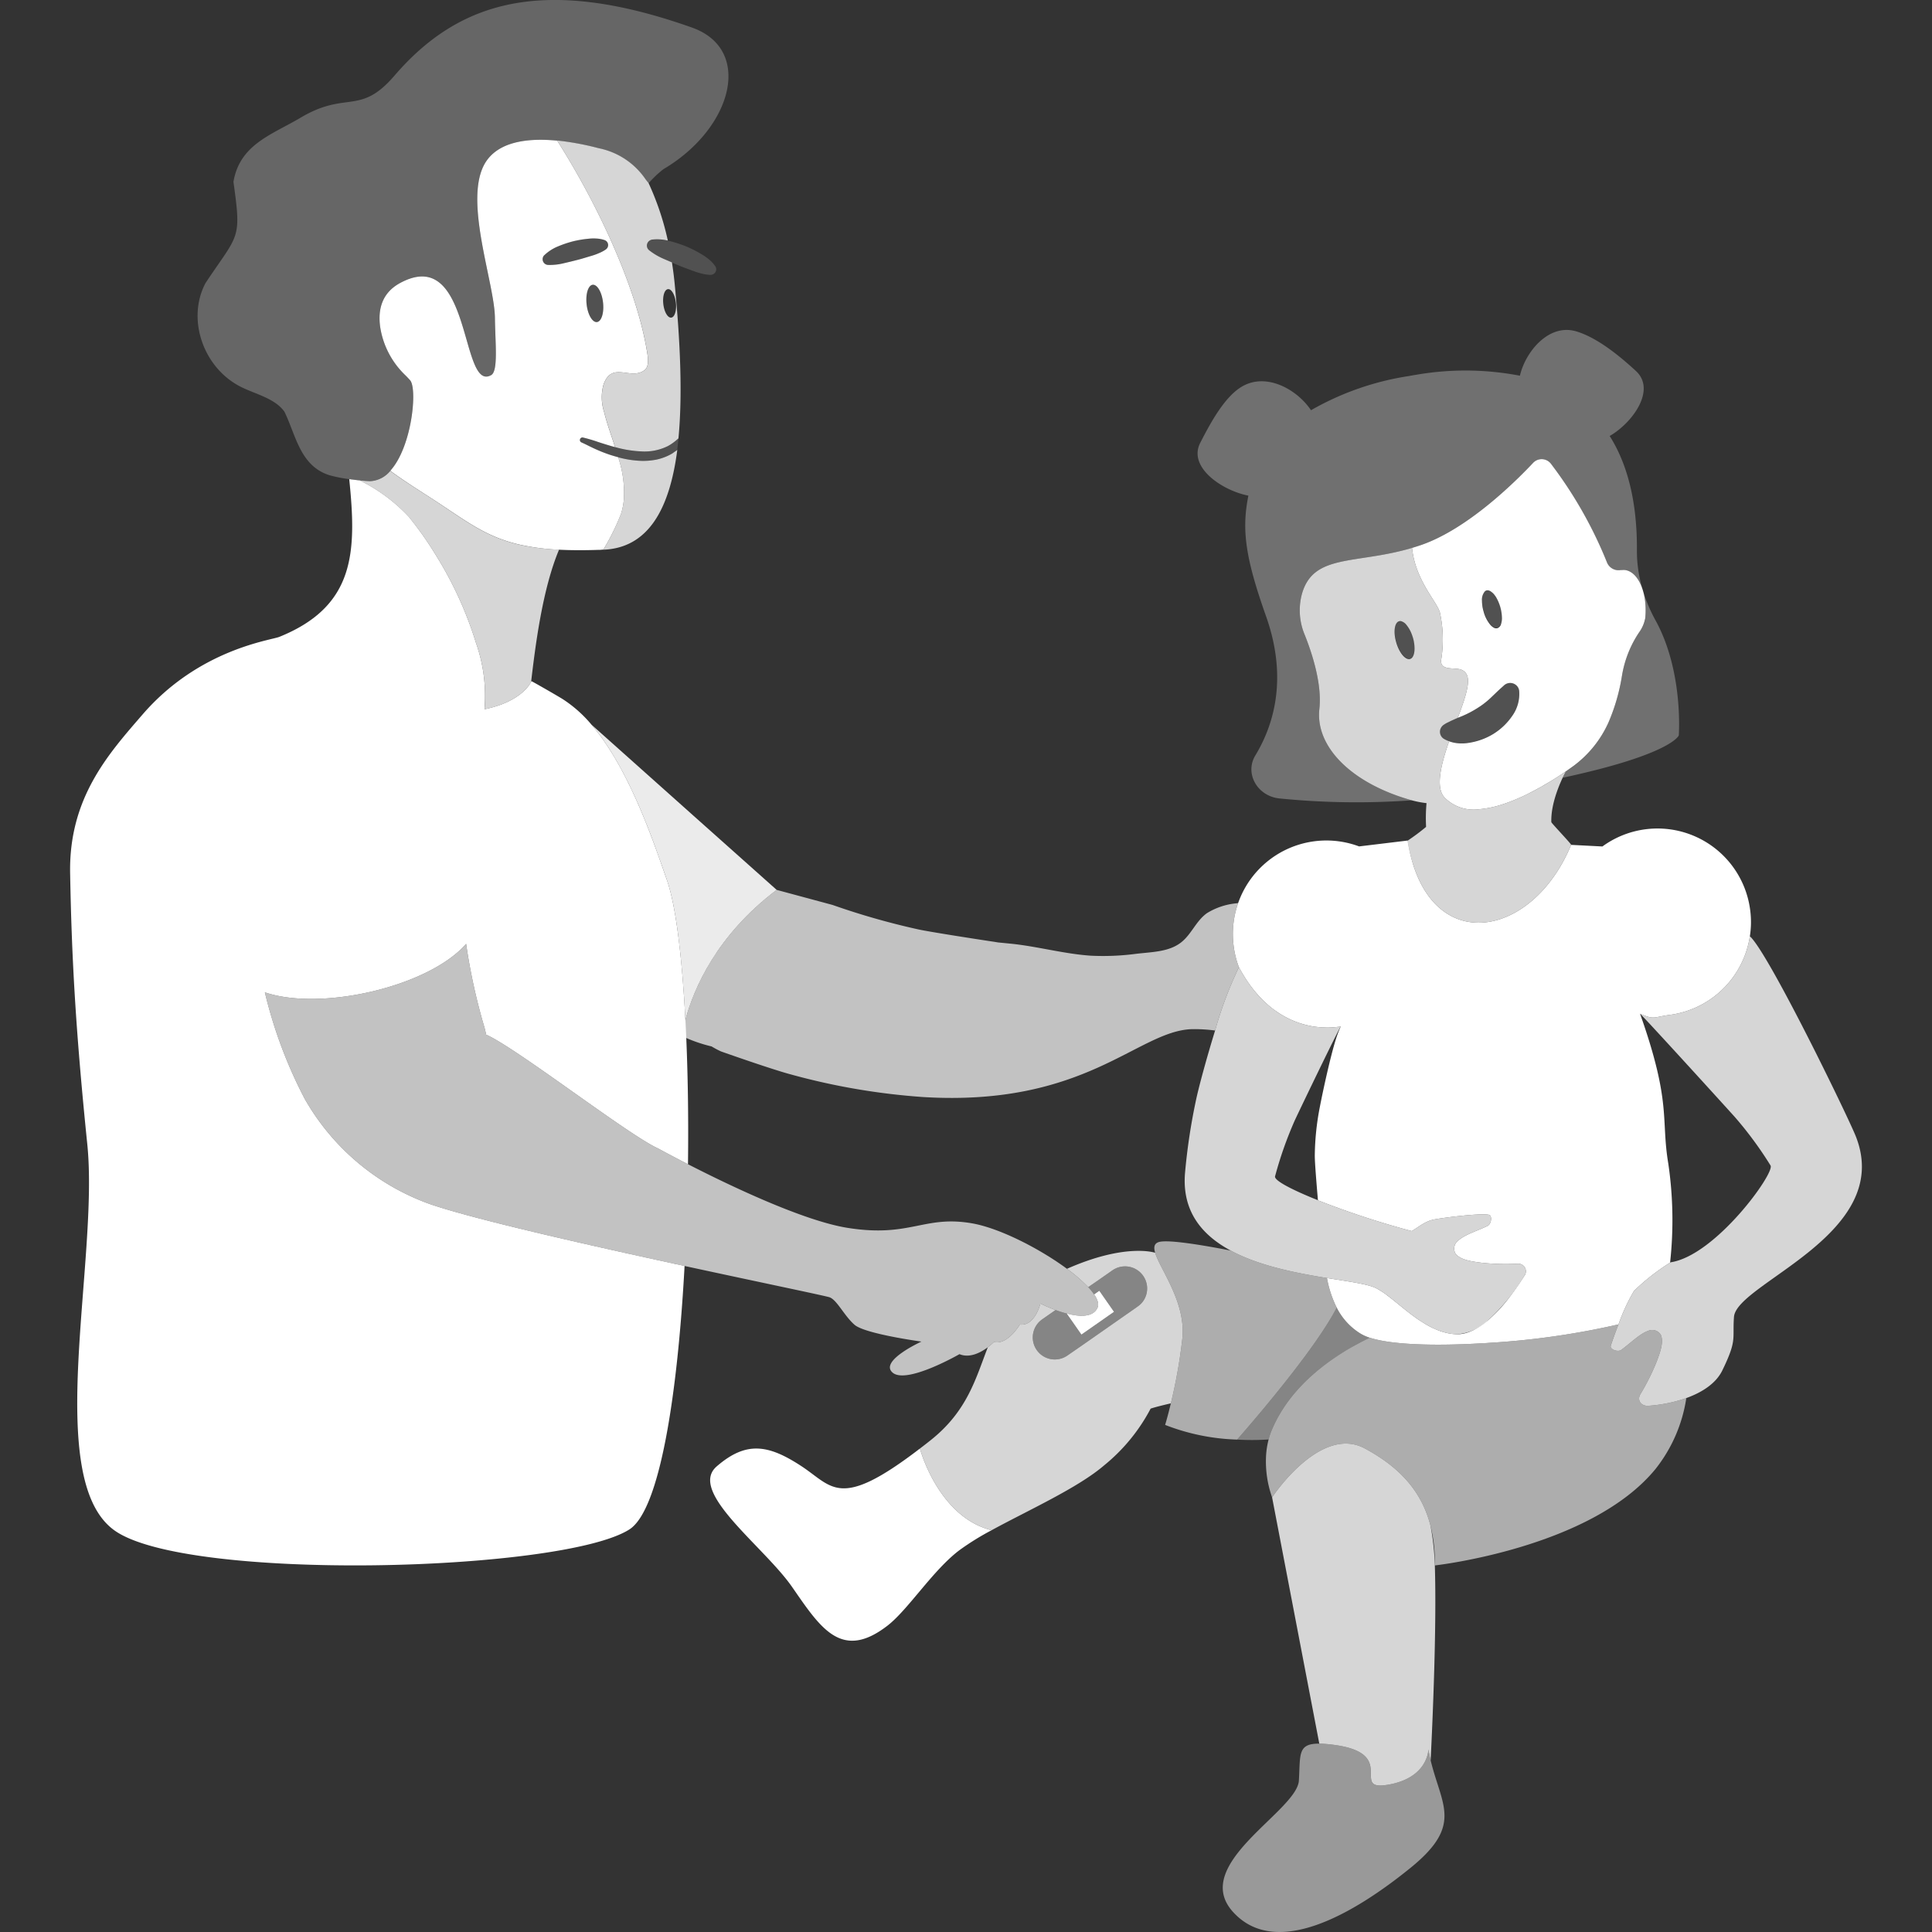
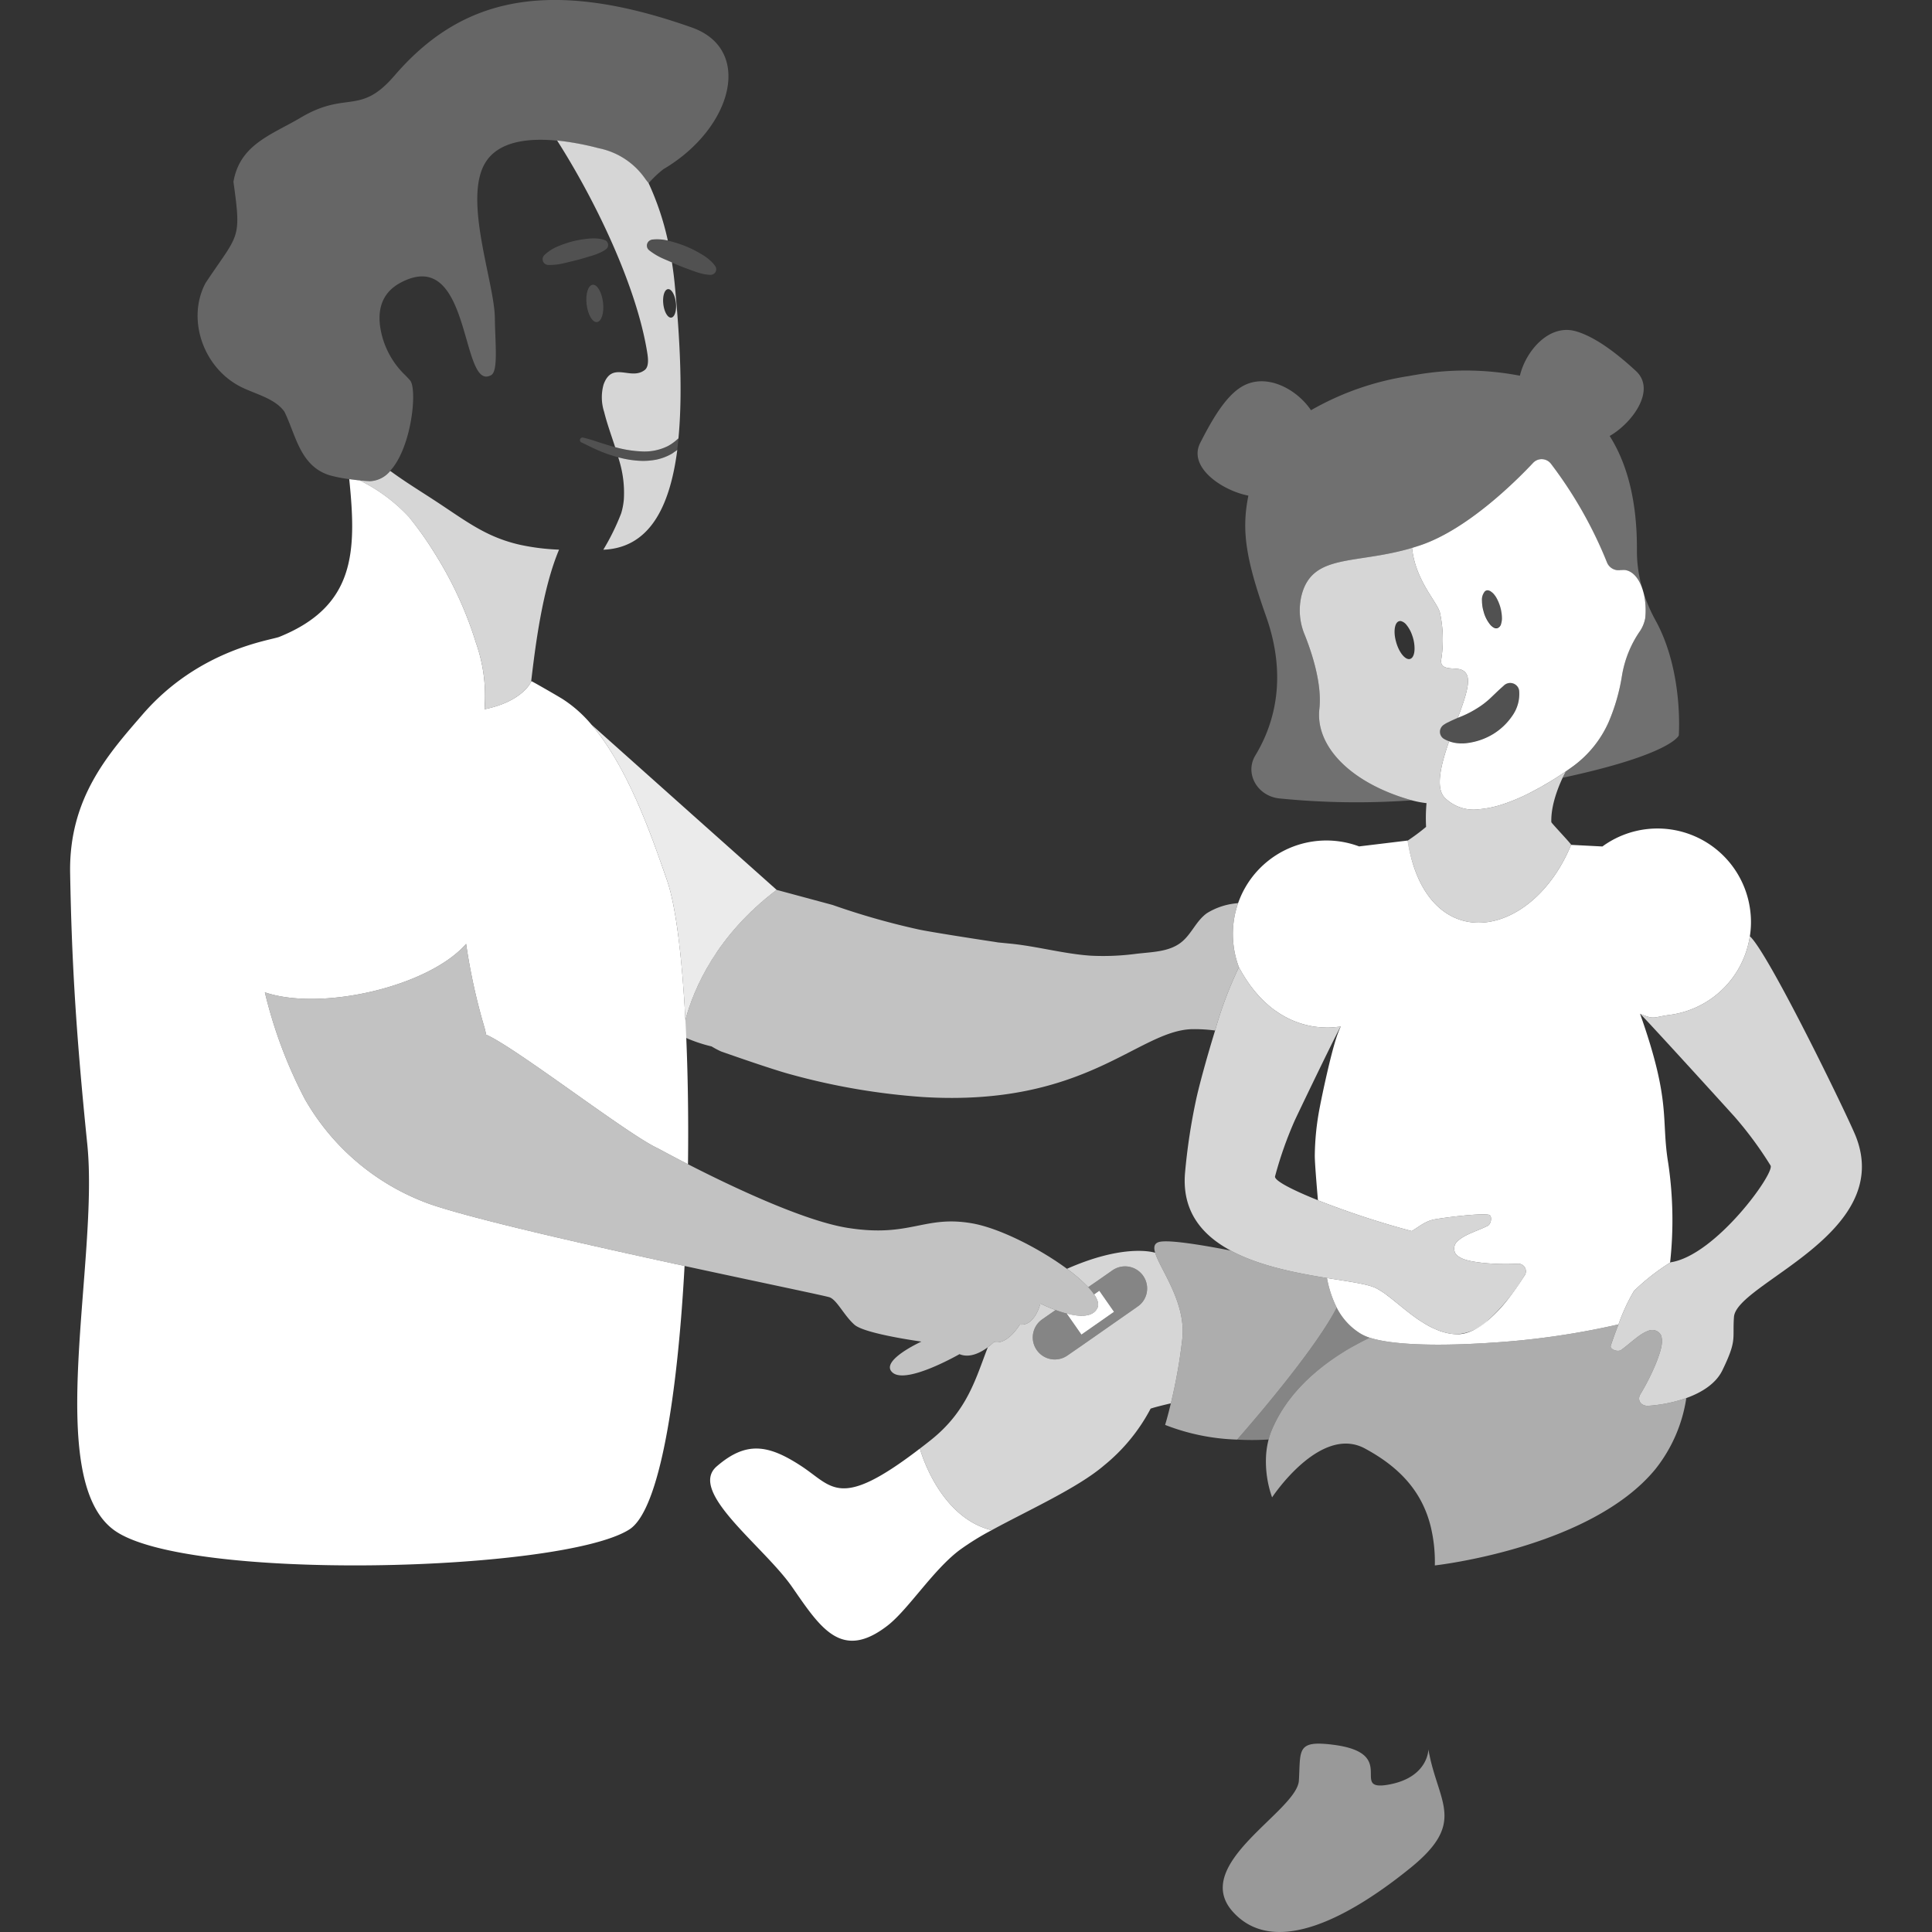
<svg xmlns="http://www.w3.org/2000/svg" viewBox="0 0 300 300">
  <rect x="0" y="0" width="300" height="300" fill="#333333" stroke="none" />
  <g fill="#fff">
    <path d="m 192.38 150.19 a 60.66 60.66 0 0 0 -3.7 9.83 23.96 23.96 0 0 0 -3.7 -.21 c -8.38 .34 -16.45 12.06 -41.61 10.54 a 104.46 104.46 0 0 1 -20.59 -3.52 c -2.98 -.79 -10.81 -3.56 -10.81 -3.56 a 14.17 14.17 0 0 1 -1.47 -.78 23.31 23.31 0 0 1 -4.62 -1.62 c .65 -3.87 3.42 -14.15 14.72 -22.69 l 8.68 2.34 a 114.39 114.39 0 0 0 13.33 3.8 c 1.8 .39 8.51 1.43 11.21 1.84 .7 .1 1.15 .18 1.15 .18 l 2.13 .21 c 4.1 .43 8.2 1.58 12.3 1.85 a 38.8 38.8 0 0 0 7 -.29 c 2.52 -.3 5.11 -.29 7.01 -1.78 1.63 -1.29 2.28 -3.28 3.98 -4.52 a 10.6 10.6 0 0 1 4.66 -1.55 l .21 -.03 a 14.47 14.47 0 0 0 -.69 6.74 14.2 14.2 0 0 0 .81 3.22 z" opacity=".7" />
    <path d="m 92.03 44.22 c -.71 .08 -1.13 1.44 -.94 3.04 s .91 2.83 1.61 2.75 1.13 -1.44 .94 -3.04 -.91 -2.83 -1.61 -2.75 z" opacity=".15" />
    <path d="m 86.81 85.35 c -2.62 6.21 -3.71 15.21 -4.34 20.54 a 4.23 4.23 0 0 1 -.35 .55 c -.73 1 -2.62 2.83 -6.88 3.69 a .18 .18 0 0 1 .01 -.09 24.92 24.92 0 0 0 -1.35 -10.25 58.16 58.16 0 0 0 -6.2 -13.56 54.09 54.09 0 0 0 -4.19 -5.94 26.27 26.27 0 0 0 -7.66 -5.69 l .9 .08 .67 .04 a 4.31 4.31 0 0 0 3.16 -1.58 l .11 .05 c 2.28 1.67 4.63 3.1 6.98 4.64 4.87 3.2 7.85 5.58 13.1 6.77 a 34.8 34.8 0 0 0 6.04 .75 z" opacity=".8" />
    <path d="m 104.35 70.44 a 8.24 8.24 0 0 1 -2.38 .92 10.69 10.69 0 0 1 -2.5 .2 15.72 15.72 0 0 1 -3.47 -.55 c .07 .23 .15 .47 .21 .7 a 17.18 17.18 0 0 1 .66 5.84 10.5 10.5 0 0 1 -.41 2.15 35.9 35.9 0 0 1 -2.76 5.63 l -.01 .03 c 6.95 -.28 10.29 -6.27 11.48 -15.5 -.07 .06 -.15 .11 -.23 .17 -.2 .13 -.39 .28 -.59 .41 z" opacity=".8" />
    <path d="m 103.7 69.27 a 7.54 7.54 0 0 0 1.43 -1.01 c .07 -.06 .15 -.12 .22 -.19 .65 -6.8 .28 -15.13 -.6 -24.14 -.11 -1.09 -.25 -2.15 -.41 -3.18 l -.21 -.09 c -.36 -.16 -.73 -.31 -1.09 -.47 a 10.03 10.03 0 0 1 -2.23 -1.32 l -.01 -.01 a .92 .92 0 0 1 -.12 -1.33 .99 .99 0 0 1 .63 -.33 7.1 7.1 0 0 1 2.18 .11 c .07 .01 .14 .03 .21 .04 a 43.06 43.06 0 0 0 -2.99 -8.92 c -.16 -.2 -.32 -.4 -.48 -.61 a 11.55 11.55 0 0 0 -7.25 -4.8 42.53 42.53 0 0 0 -6.47 -1.2 c 5.99 9.39 12.32 22.6 13.98 32.86 .12 .76 .35 2.2 -.37 2.77 -2.18 1.7 -5.06 -1.47 -6.4 2.27 a 7.38 7.38 0 0 0 .09 4.24 c .46 1.85 1.12 3.65 1.71 5.47 a 17.91 17.91 0 0 0 3.99 .66 8.16 8.16 0 0 0 4.19 -.82 z m .02 -24.37 c .4 -.05 .8 .45 1.04 1.21 a 4.74 4.74 0 0 1 .19 .89 4.46 4.46 0 0 1 -.01 1.17 c -.1 .65 -.36 1.11 -.71 1.15 -.54 .06 -1.09 -.88 -1.23 -2.1 s .18 -2.26 .72 -2.32 z" opacity=".8" />
    <path d="m 105.13 68.27 a 7.51 7.51 0 0 1 -1.43 1.01 8.16 8.16 0 0 1 -4.19 .82 17.91 17.91 0 0 1 -3.99 -.66 c -.15 -.04 -.29 -.07 -.44 -.12 -.73 -.21 -1.47 -.45 -2.2 -.68 a 23.3 23.3 0 0 0 -2.3 -.68 .4 .4 0 0 0 -.25 .76 l .04 .02 c .64 .29 1.37 .68 2.09 1 a 23.25 23.25 0 0 0 2.23 .88 c .43 .14 .87 .27 1.32 .39 a 15.72 15.72 0 0 0 3.46 .55 10.65 10.65 0 0 0 2.5 -.2 8.21 8.21 0 0 0 2.38 -.92 7.03 7.03 0 0 0 .58 -.42 c .08 -.06 .16 -.1 .23 -.16 l .2 -1.77 c -.08 .06 -.15 .11 -.23 .18 z" opacity=".15" />
    <path d="m 103.03 26.26 a 15.83 15.83 0 0 0 -2.31 2.19 .01 .01 0 0 0 -.01 -.01 c -.16 -.2 -.31 -.4 -.48 -.6 a 11.58 11.58 0 0 0 -7.25 -4.8 41.16 41.16 0 0 0 -6.47 -1.2 c -4.89 -.48 -9.17 .26 -11.11 3.36 -3.56 5.67 1.38 18.65 1.44 24.16 .05 3.96 .54 8.24 -.56 8.88 -4.84 2.8 -2.95 -20.25 -14.07 -14.35 -3.02 1.61 -3.55 4.3 -3.17 6.91 a 13.08 13.08 0 0 0 3.86 7.44 c .26 .26 .53 .54 .77 .82 1.15 1.3 .31 10.33 -3.07 14.04 a .03 .03 0 0 1 -.03 .03 4.31 4.31 0 0 1 -3.16 1.58 l -.67 -.04 -.9 -.08 c -.09 -.01 -.18 -.01 -.26 -.03 -.46 -.05 -.92 -.1 -1.35 -.16 -.15 -.01 -.3 -.04 -.44 -.06 a 22.09 22.09 0 0 1 -2.57 -.53 c -4.66 -1.42 -5.28 -6.32 -7.07 -9.91 -1.49 -2.04 -4.36 -2.65 -6.71 -3.81 -5.88 -2.94 -8.49 -10.52 -5.53 -16.13 5.15 -7.76 5.62 -6.58 4.34 -15.72 .98 -5.77 5.83 -7.27 10.3 -9.89 7.26 -4.38 9.28 -.3 14.7 -6.6 9.84 -11.43 22.97 -15.71 46.2 -7.47 9.56 3.39 6.3 15.66 -4.42 21.98 z" opacity=".25" />
    <path d="m 93 39.31 a 5.54 5.54 0 0 0 1.08 -.59 l .01 -.01 a .82 .82 0 0 0 -.21 -1.44 4.77 4.77 0 0 0 -1.26 -.24 6.91 6.91 0 0 0 -1.24 .03 16.45 16.45 0 0 0 -2.43 .41 17.55 17.55 0 0 0 -2.33 .79 6.75 6.75 0 0 0 -2.1 1.36 .89 .89 0 0 0 .59 1.52 h .01 a 9.06 9.06 0 0 0 2.36 -.25 c .75 -.18 1.49 -.35 2.22 -.54 s 1.46 -.42 2.2 -.64 a 8.57 8.57 0 0 0 1.1 -.4 z" opacity=".15" />
    <path d="m 111.06 41.33 a 5.1 5.1 0 0 0 -.94 -1.02 7.59 7.59 0 0 0 -1.1 -.78 18.31 18.31 0 0 0 -2.39 -1.23 19.72 19.72 0 0 0 -2.56 -.85 c -.12 -.03 -.24 -.05 -.36 -.08 -.07 -.01 -.14 -.03 -.21 -.04 a 7.1 7.1 0 0 0 -2.18 -.11 .99 .99 0 0 0 -.63 .33 .92 .92 0 0 0 .12 1.33 l .01 .01 a 10.03 10.03 0 0 0 2.23 1.32 c .36 .16 .73 .31 1.09 .47 l .21 .09 c .33 .14 .67 .3 1 .43 .77 .32 1.56 .6 2.35 .89 a 9.51 9.51 0 0 0 1.22 .38 6.28 6.28 0 0 0 1.34 .21 h .02 a .92 .92 0 0 0 .53 -.14 .85 .85 0 0 0 .25 -1.21 z" opacity=".15" />
-     <path d="m 62.91 58.24 q .4 .39 .77 .81 c 1.15 1.3 .31 10.33 -3.08 14.05 l .09 .07 c 2.28 1.67 4.62 3.11 6.98 4.65 4.87 3.19 7.85 5.58 13.11 6.77 a 35.42 35.42 0 0 0 6.03 .77 c 1.83 .09 3.88 .1 6.24 .02 h .13 c .18 -.01 .34 -.03 .51 -.04 a 35.94 35.94 0 0 0 2.77 -5.63 10.51 10.51 0 0 0 .41 -2.15 17.18 17.18 0 0 0 -.66 -5.86 c -.06 -.24 -.14 -.47 -.21 -.7 -.45 -.12 -.89 -.25 -1.32 -.39 a 23.25 23.25 0 0 1 -2.23 -.88 c -.72 -.32 -1.44 -.71 -2.09 -1 l -.04 -.02 a .4 .4 0 0 1 .25 -.76 23.04 23.04 0 0 1 2.3 .68 c .74 .24 1.47 .47 2.2 .68 .15 .04 .29 .08 .44 .12 -.59 -1.82 -1.25 -3.61 -1.71 -5.47 a 7.38 7.38 0 0 1 -.09 -4.24 c 1.34 -3.74 4.22 -.58 6.4 -2.27 .72 -.56 .5 -2.01 .37 -2.77 -1.65 -10.26 -7.98 -23.47 -13.96 -32.84 -4.89 -.48 -9.17 .27 -11.12 3.36 -3.56 5.67 1.39 18.65 1.45 24.16 .05 3.96 .53 8.24 -.57 8.88 -4.85 2.8 -2.95 -20.24 -14.07 -14.34 -3.02 1.6 -3.54 4.3 -3.17 6.91 a 13.11 13.11 0 0 0 3.87 7.43 z m 29.79 -8.23 c -.71 .08 -1.43 -1.15 -1.61 -2.75 s .24 -2.96 .94 -3.04 1.43 1.15 1.61 2.75 -.24 2.96 -.95 3.04 z m -8.18 -10.38 a 6.75 6.75 0 0 1 2.1 -1.36 17.55 17.55 0 0 1 2.33 -.79 16.45 16.45 0 0 1 2.43 -.41 6.91 6.91 0 0 1 1.24 -.03 4.77 4.77 0 0 1 1.26 .24 .82 .82 0 0 1 .21 1.44 l -.01 .01 a 5.54 5.54 0 0 1 -1.08 .58 8.57 8.57 0 0 1 -1.1 .4 c -.74 .22 -1.46 .45 -2.2 .64 s -1.48 .37 -2.22 .54 a 9.06 9.06 0 0 1 -2.36 .25 h -.01 a .89 .89 0 0 1 -.59 -1.52 z" />
    <path d="m 183.59 207.88 a 80.53 80.53 0 0 1 -1.78 10.03 c -1.37 .32 -2.48 .6 -3.14 .82 a 28.26 28.26 0 0 1 -7.22 8.81 c -4.06 3.49 -11.71 6.93 -17.47 10.07 -6.98 -1.71 -10.12 -9.55 -10.92 -11.97 -.15 -.44 -.23 -.7 -.23 -.7 .56 -.42 1.12 -.86 1.71 -1.33 5.72 -4.55 7 -9.68 8.85 -14.41 a 9.16 9.16 0 0 0 .94 -.81 c 2.16 .5 4.03 -2.72 4.03 -2.72 2.35 .3 3.19 -3.26 3.19 -3.26 a 22.47 22.47 0 0 0 2.36 1.01 l -2.08 1.45 a 3.42 3.42 0 0 0 3.92 5.61 l 2.27 -1.57 8.39 -5.86 .26 -.19 a 3.23 3.23 0 0 0 .98 -1.04 3.43 3.43 0 0 0 -4.9 -4.57 l -2.42 1.69 -.8 .55 -.55 .38 a 24.23 24.23 0 0 0 -3.3 -2.85 c 8.8 -3.89 13.34 -2.61 13.69 -2.49 .78 2.6 4.83 7.74 4.22 13.35 z" opacity=".8" />
    <path d="m 153.98 237.61 a 41.22 41.22 0 0 0 -5.04 3.13 c -4.12 3.14 -7.89 9.15 -11.08 11.65 -7.2 5.6 -10.46 .38 -14.86 -5.96 s -16.25 -14.8 -11.71 -18.73 7.96 -3.43 13.1 -.07 c 4.93 3.21 5.88 6.94 18.44 -2.69 0 0 .08 .26 .23 .7 .8 2.42 3.94 10.26 10.92 11.97 z" />
-     <path d="m 222.15 273.35 c -.12 -.54 -.25 -1.11 -.35 -1.71 0 0 0 4.39 -6.21 5.48 s 1.82 -4.93 -8.69 -6.21 a 19.32 19.32 0 0 0 -2.04 -.16 l -7.33 -38.24 s 7.45 -11.34 14.41 -7.59 c 5.23 2.82 8.81 6.52 10.2 12.04 a 39.15 39.15 0 0 1 .66 6.12 c .3 9.41 -.34 23.99 -.65 30.27 z" opacity=".8" />
    <path d="m 261.85 217.09 a 23.29 23.29 0 0 1 -4.78 11.01 c -10.05 12.3 -34.27 14.98 -34.27 14.98 a 23.3 23.3 0 0 0 -.66 -6.12 c -1.39 -5.52 -4.97 -9.22 -10.2 -12.04 -6.96 -3.75 -14.41 7.59 -14.41 7.59 a 16.72 16.72 0 0 1 -.94 -6.41 13.14 13.14 0 0 1 .4 -2.58 10.53 10.53 0 0 1 .54 -1.58 c 3.02 -7.07 9.67 -11.58 15.16 -14.22 h .01 c 3.66 1.18 10.89 1.3 18.46 .8 a 122.29 122.29 0 0 0 20.16 -2.87 c -.57 1.45 -1.04 2.77 -1.2 3.32 s 1.09 1.03 1.62 .64 c 1.38 -.98 2.86 -2.51 4.2 -2.96 a 1.54 1.54 0 0 1 1.97 .66 c .44 1.1 -.09 2.61 -.69 4.19 a 35.42 35.42 0 0 1 -2.51 5.01 c -.54 .91 .12 1.86 1.25 1.78 a 22.52 22.52 0 0 0 5.89 -1.2 z" opacity=".6" />
    <path d="m 207.57 203.06 h -.01 c -3.15 6.1 -11.77 16.27 -15.46 20.48 a 33.48 33.48 0 0 1 -11.18 -2.28 s .39 -1.26 .89 -3.35 a 80.53 80.53 0 0 0 1.78 -10.03 c .61 -5.61 -3.44 -10.75 -4.22 -13.35 -.24 -.81 -.17 -1.38 .47 -1.63 1.17 -.47 6.1 .28 11.27 1.29 4.48 2.41 10.28 3.5 14.94 4.26 a 17.11 17.11 0 0 0 1.52 4.61 z" opacity=".6" />
    <path d="m 219.06 290.01 c -8.78 7.13 -20.93 14.26 -27.61 6.86 s 9.97 -15.63 10.24 -20.39 c .24 -4.07 -.22 -5.75 3.17 -5.73 a 19.32 19.32 0 0 1 2.04 .16 c 10.51 1.28 2.47 7.31 8.69 6.21 s 6.21 -5.48 6.21 -5.48 c .1 .6 .23 1.17 .35 1.71 1.7 7.05 5.05 10.04 -3.09 16.66 z" opacity=".5" />
    <path d="m 257.07 96.33 a 24.24 24.24 0 0 1 -1.88 -4.37 11.48 11.48 0 0 1 .3 3.99 5.48 5.48 0 0 1 -.97 2.23 17.21 17.21 0 0 0 -2.66 6.73 29.81 29.81 0 0 1 -2.07 7.2 17.18 17.18 0 0 1 -6.64 7.66 c -.05 .09 -.25 .45 -.5 1 16.97 -3.64 18.03 -6.57 18.03 -6.57 s .76 -9.93 -3.61 -17.87 z" opacity=".3" />
    <path d="m 204.87 110.09 c .44 -3.97 -1.2 -8.84 -2.28 -11.53 a 9.82 9.82 0 0 1 -.45 -6.25 c 1.83 -6.75 9.04 -4.4 18.53 -7.68 7.14 -2.47 14.44 -9.63 17.41 -12.78 a 1.82 1.82 0 0 1 2.72 .12 65.68 65.68 0 0 1 8.74 15.42 1.94 1.94 0 0 0 2.17 1.13 l .04 -.01 v .03 a 2.1 2.1 0 0 1 .62 -.01 c 1.17 .17 2.12 1.3 2.67 2.93 a 21.3 21.3 0 0 1 -.81 -4.44 c -.04 -.54 -.05 -1.08 -.05 -1.62 .04 -7.26 -1.38 -13.2 -4.23 -17.7 3.5 -2 7.28 -7.14 4.07 -10.1 -2.32 -2.13 -5.9 -5.16 -9.28 -6.15 -4.25 -1.25 -7.87 3.17 -8.73 6.89 a 44.76 44.76 0 0 0 -16.36 -.1 v -.01 c -.13 .02 -.24 .05 -.37 .07 s -.24 .04 -.37 .06 v .01 a 43.81 43.81 0 0 0 -15.34 5.33 c -2.16 -3.23 -6.92 -5.9 -10.71 -3.68 -2.62 1.53 -4.76 5.36 -6.49 8.75 -1.95 3.81 3.47 7.43 7.48 8.19 -1.08 5.34 -.46 9.69 2.75 18.76 3.2 9.05 1.52 16.32 -1.67 21.58 -1.7 2.81 .32 6.33 3.73 6.68 a 119.83 119.83 0 0 0 20.58 .29 c -9.45 -2.62 -15.01 -8.36 -14.37 -14.18 z" opacity=".3" />
    <path d="m 252.37 88.52 a 2.15 2.15 0 0 0 -.62 .01 v -.03 l -.04 .01 a 1.94 1.94 0 0 1 -2.16 -1.13 65.8 65.8 0 0 0 -8.75 -15.41 1.82 1.82 0 0 0 -2.72 -.12 c -2.96 3.15 -10.26 10.31 -17.41 12.78 -.47 .16 -.95 .31 -1.41 .45 .53 5.08 3.88 8.33 4.33 10.04 a 19.65 19.65 0 0 1 .18 7.43 c -.11 1.69 2.26 1.02 3.21 1.47 1.45 .67 1.24 2.49 -.37 6.79 -.08 .22 -.17 .44 -.25 .66 .24 -.1 .47 -.19 .69 -.28 a 16.06 16.06 0 0 0 2.33 -1.22 12.68 12.68 0 0 0 2.02 -1.54 c .62 -.58 1.21 -1.18 2.03 -1.9 l .14 -.13 a 1.42 1.42 0 0 1 1.99 .12 1.34 1.34 0 0 1 .34 .79 5.87 5.87 0 0 1 -1.1 3.88 9.77 9.77 0 0 1 -2.94 2.79 10.21 10.21 0 0 1 -3.75 1.36 6.63 6.63 0 0 1 -1.99 .04 5.58 5.58 0 0 1 -.98 -.23 .61 .61 0 0 1 -.12 -.05 c -1.3 3.71 -2.13 7.19 -.72 8.73 a 6.33 6.33 0 0 0 5.37 1.83 c .13 -.01 .25 -.03 .38 -.04 a 15.79 15.79 0 0 0 3.43 -.78 c .19 -.06 .39 -.13 .58 -.2 .75 -.27 1.5 -.58 2.23 -.91 q .59 -.27 1.17 -.57 c .36 -.18 .72 -.37 1.07 -.56 s .7 -.37 1.03 -.57 .66 -.38 .97 -.57 c .75 -.44 1.42 -.88 2.01 -1.27 .77 -.52 1.38 -.95 1.79 -1.25 a 17.11 17.11 0 0 0 5.46 -6.82 30.31 30.31 0 0 0 2.07 -7.2 17.04 17.04 0 0 1 2.66 -6.73 5.46 5.46 0 0 0 .96 -2.24 c .36 -3.79 -1.03 -7.12 -3.11 -7.43 z m -19.15 7.45 a 2.75 2.75 0 0 1 -.12 .86 .94 .94 0 0 1 -.57 .71 .76 .76 0 0 1 -.58 -.08 2.07 2.07 0 0 1 -.59 -.51 5.36 5.36 0 0 1 -.98 -1.96 q -.09 -.3 -.15 -.6 c -.04 -.19 -.06 -.39 -.08 -.57 a 4.99 4.99 0 0 1 -.03 -.53 2.03 2.03 0 0 1 .45 -1.47 .7 .7 0 0 1 .25 -.14 .66 .66 0 0 1 .28 -.01 .97 .97 0 0 1 .46 .22 2.09 2.09 0 0 1 .42 .38 c .1 .12 .19 .25 .29 .39 a 6.64 6.64 0 0 1 .95 3.28 z" />
-     <ellipse cx="218.1" cy="99.39" opacity=".15" rx="1.35" ry="3.05" transform="matrix(.96 -.28 .28 .96 -19.09 64.97)" />
    <ellipse cx="231.67" cy="94.61" opacity=".15" rx="1.35" ry="3.05" transform="matrix(.96 -.28 .28 .96 -17.22 68.57)" />
    <path d="m 224.41 112.4 a 7.34 7.34 0 0 1 .71 -.38 c .23 -.12 .45 -.21 .67 -.31 .43 -.2 .85 -.36 1.27 -.53 a 15.23 15.23 0 0 0 2.32 -1.22 11.89 11.89 0 0 0 2.02 -1.54 c .62 -.58 1.22 -1.18 2.03 -1.91 l .14 -.13 a 1.4 1.4 0 0 1 2.33 .91 5.94 5.94 0 0 1 -1.1 3.88 9.93 9.93 0 0 1 -2.95 2.79 10.28 10.28 0 0 1 -3.75 1.35 6.57 6.57 0 0 1 -1.99 .04 6.22 6.22 0 0 1 -.99 -.22 4.88 4.88 0 0 1 -.94 -.44 1.28 1.28 0 0 1 -.41 -1.77 1.27 1.27 0 0 1 .38 -.39 z" opacity=".15" />
    <path d="m 218.51 130.58 a 26.98 26.98 0 0 0 .94 3.72 26.34 26.34 0 0 1 -.88 -3.76 .21 .21 0 0 1 -.06 .04 z" opacity=".8" />
    <path d="m 240.89 127.66 c -.12 -3.47 2.04 -7.49 2.25 -7.87 -.19 .13 -.39 .26 -.6 .4 -.59 .39 -1.26 .83 -2.01 1.27 -.31 .19 -.63 .38 -.97 .57 s -.67 .39 -1.03 .57 c -.35 .2 -.71 .38 -1.07 .56 q -.59 .3 -1.17 .57 c -.73 .33 -1.48 .64 -2.23 .91 -.19 .07 -.39 .14 -.58 .2 a 15.79 15.79 0 0 1 -3.43 .78 c -.13 .02 -.26 .03 -.38 .04 a 6.33 6.33 0 0 1 -5.37 -1.83 c -1.41 -1.54 -.58 -5.02 .72 -8.73 a 4.34 4.34 0 0 1 -.82 -.38 1.28 1.28 0 0 1 -.41 -1.77 1.32 1.32 0 0 1 .38 -.4 l .24 -.15 c .25 -.16 .48 -.25 .71 -.37 s .45 -.21 .67 -.31 c .19 -.09 .38 -.17 .57 -.25 .08 -.22 .17 -.44 .25 -.66 1.61 -4.3 1.82 -6.12 .37 -6.79 -.95 -.45 -3.32 .22 -3.21 -1.47 a 19.65 19.65 0 0 0 -.18 -7.43 c -.45 -1.71 -3.8 -4.96 -4.33 -10.04 -8.79 2.61 -15.38 .82 -17.12 7.23 a 9.8 9.8 0 0 0 .45 6.25 c 1.08 2.7 2.72 7.56 2.28 11.53 -.65 5.84 4.96 11.59 14.45 14.21 a 15.15 15.15 0 0 0 2.19 .41 25.76 25.76 0 0 0 -.08 3.43 v .01 c 0 .09 .01 .17 .01 .25 a 32.75 32.75 0 0 1 -2.87 2.14 26.34 26.34 0 0 0 .88 3.76 c 4.43 13.92 18.81 10.7 24.51 -3.11 h .01 c 0 -.17 -3.06 -3.37 -3.08 -3.53 z m -21.93 -25.34 c -.72 .21 -1.68 -.94 -2.15 -2.55 q -.09 -.32 -.15 -.6 c -.27 -1.37 -.04 -2.53 .59 -2.71 a .65 .65 0 0 1 .28 -.02 1.61 1.61 0 0 1 .88 .61 5.11 5.11 0 0 1 .79 1.38 c .07 .19 .14 .38 .2 .58 a 6.1 6.1 0 0 1 .25 1.71 c 0 .84 -.25 1.47 -.69 1.6 z" opacity=".8" />
    <path d="m 271.71 145.43 a 14.51 14.51 0 0 1 -12.42 12.16 c -2.65 .35 -2.32 .8 -4.61 -.17 h -.01 c 4.92 13.91 3.21 16.26 4.38 23.25 a 60.34 60.34 0 0 1 .28 15.39 33.84 33.84 0 0 0 -5.61 4.4 29.61 29.61 0 0 0 -2.4 5.19 122.29 122.29 0 0 1 -20.16 2.87 .28 .28 0 0 0 -.09 .01 c -.47 .03 -.94 .06 -1.41 .08 -7.02 .39 -13.55 .21 -16.96 -.89 h -.01 a 6.86 6.86 0 0 1 -1.43 -.64 10 10 0 0 1 -3.69 -4.02 17.11 17.11 0 0 1 -1.52 -4.61 c 3.37 .54 6.15 .92 7.43 1.49 a 5.14 5.14 0 0 1 .61 .32 c .32 .18 .66 .41 1.01 .65 .18 .14 .36 .28 .55 .42 1.36 1.04 2.85 2.37 4.5 3.51 q .35 .24 .69 .45 c .22 .14 .44 .28 .67 .41 a 11.82 11.82 0 0 0 1.33 .67 c .15 .07 .3 .13 .45 .19 l .48 .18 c .15 .04 .3 .09 .45 .13 a 7.28 7.28 0 0 0 1.25 .25 1.24 1.24 0 0 0 .27 .03 2.83 2.83 0 0 0 .41 .03 h .16 a 4.36 4.36 0 0 0 .51 -.03 h .01 a 4.89 4.89 0 0 0 .53 -.09 5.79 5.79 0 0 0 .95 -.3 c .05 -.02 .1 -.04 .16 -.07 a 3.31 3.31 0 0 0 .47 -.22 c .17 -.09 .34 -.18 .52 -.29 a 9.94 9.94 0 0 0 1.41 -1.01 3.07 3.07 0 0 0 .29 -.24 23.15 23.15 0 0 0 2.99 -3.18 41.27 41.27 0 0 0 2.51 -3.58 1.18 1.18 0 0 0 -.99 -1.94 34.53 34.53 0 0 1 -5.59 -.15 c -1.69 -.21 -3.26 -.46 -4.03 -1.36 a 1.54 1.54 0 0 1 .35 -2.05 c 1.02 -.97 3.07 -1.56 4.59 -2.31 .59 -.29 .76 -1.62 .2 -1.73 -1.37 -.27 -6.83 .42 -8.4 .71 -1.5 .27 -2.33 1.08 -3.58 1.82 a 133.76 133.76 0 0 1 -14.56 -4.78 v -.01 s -.5 -5.63 -.49 -6.91 a 41.23 41.23 0 0 1 .78 -7.55 c .43 -2.25 1.67 -8.04 2.58 -10.81 .09 -.28 .18 -.52 .26 -.73 s .22 -.55 .41 -.99 c -.01 0 -.06 .01 -.17 .03 q -.08 .02 -.18 .03 c -.14 .02 -.32 .04 -.55 .06 s -.47 .04 -.76 .05 q -.36 .02 -.78 0 h -.02 a 13.84 13.84 0 0 1 -1.7 -.15 c -.11 -.02 -.22 -.04 -.33 -.05 -.4 -.08 -.82 -.17 -1.24 -.29 l -.42 -.12 c -.14 -.04 -.28 -.09 -.42 -.14 s -.29 -.1 -.43 -.16 c -.29 -.11 -.58 -.23 -.88 -.37 -.14 -.07 -.29 -.14 -.44 -.22 -.3 -.15 -.6 -.32 -.9 -.5 -.15 -.09 -.31 -.19 -.46 -.29 s -.3 -.2 -.45 -.31 a 3.71 3.71 0 0 1 -.32 -.23 q -.21 -.15 -.42 -.33 c -.14 -.11 -.29 -.23 -.43 -.36 a 15.86 15.86 0 0 1 -1.44 -1.41 c -.13 -.14 -.26 -.29 -.39 -.44 -.18 -.21 -.35 -.42 -.52 -.64 -.15 -.19 -.3 -.39 -.45 -.59 a 24.3 24.3 0 0 1 -1.71 -2.76 14.2 14.2 0 0 1 -.81 -3.22 14.52 14.52 0 0 1 19.47 -15.54 l 7.53 -.91 v .02 a 26.34 26.34 0 0 0 .88 3.76 c 4.43 13.92 18.81 10.7 24.51 -3.11 h .01 l 4.85 .25 a 14.51 14.51 0 0 1 22.94 9.82 14.19 14.19 0 0 1 -.05 4.17 z" />
    <path d="m 205.73 159.55 c .27 0 .53 .01 .8 0 -.24 .01 -.51 .01 -.8 0 z" />
    <path d="m 207.29 159.5 c -.22 .02 -.47 .04 -.76 .05 a 6.61 6.61 0 0 0 .76 -.05 z" />
    <path d="m 207.89 159.44 h -.05 q .1 -.02 .18 -.03 a .31 .31 0 0 1 -.13 .03 z" />
    <path d="m 236.66 198.17 a 30.9 30.9 0 0 1 -5.5 6.76 7.63 7.63 0 0 1 -5.01 2.25 c -5.29 -.2 -9.48 -5.81 -12.67 -7.24 -1.28 -.57 -4.06 -.95 -7.43 -1.49 -4.66 -.76 -10.46 -1.85 -14.94 -4.26 -4.45 -2.39 -7.6 -6.09 -7.1 -12.05 a 93.46 93.46 0 0 1 1.67 -11.15 c .41 -2.01 1.64 -6.56 3 -10.97 a 60.66 60.66 0 0 1 3.7 -9.83 24.3 24.3 0 0 0 1.71 2.76 c .15 .2 .3 .4 .45 .59 .17 .22 .34 .43 .52 .64 a 5.34 5.34 0 0 0 .39 .44 15.86 15.86 0 0 0 1.44 1.41 c .14 .13 .29 .25 .43 .36 s .28 .23 .42 .33 a 3.71 3.71 0 0 0 .32 .23 c .15 .11 .3 .22 .45 .31 .16 .11 .31 .2 .46 .29 .3 .18 .6 .35 .9 .5 .15 .08 .29 .15 .44 .22 .3 .14 .59 .26 .88 .37 .14 .06 .29 .11 .43 .16 s .28 .1 .42 .14 a 3.31 3.31 0 0 0 .42 .12 c .42 .12 .84 .21 1.24 .29 .11 .02 .22 .04 .33 .05 a 13.84 13.84 0 0 0 1.7 .15 h .02 q .42 .02 .78 0 a 6.61 6.61 0 0 0 .76 -.05 c .23 -.02 .41 -.04 .55 -.06 q .1 -.02 .18 -.03 c .11 -.02 .16 -.03 .17 -.03 -.07 .09 -.41 .76 -.92 1.77 -1.73 3.45 -5.31 10.89 -6.18 12.74 a 59.17 59.17 0 0 0 -3.1 8.77 c -.17 .64 2.61 2.09 6.66 3.71 v .01 a 133.76 133.76 0 0 0 14.56 4.78 c 1.25 -.74 2.08 -1.55 3.58 -1.82 1.57 -.29 7.03 -.98 8.4 -.71 .56 .11 .39 1.44 -.2 1.73 -1.52 .75 -3.57 1.34 -4.59 2.31 a 1.54 1.54 0 0 0 -.35 2.05 c .77 .9 2.34 1.15 4.03 1.36 a 34.53 34.53 0 0 0 5.59 .15 1.18 1.18 0 0 1 .99 1.94 z" opacity=".8" />
    <path d="m 41.13 154.09 a 71.5 71.5 0 0 0 6.19 16.54 36.54 36.54 0 0 0 19.27 16.28 c 6.6 2.33 24.71 6.42 39.71 9.67 -1.09 20.04 -3.84 37.89 -8.57 40.91 -10.42 6.64 -68.91 8.17 -80 .12 -11.11 -8.05 -2.32 -41.9 -4.18 -59.98 -1.85 -18.1 -2.43 -29.32 -2.66 -42.02 -.22 -11.75 6.02 -18.62 11.26 -24.68 8.78 -10.15 19.92 -11.5 21.23 -12.04 11.85 -4.79 11.99 -13.29 10.85 -24.49 .44 .06 .89 .11 1.35 .17 .09 .01 .18 .01 .27 .02 a 26.3 26.3 0 0 1 7.66 5.69 54.48 54.48 0 0 1 4.19 5.95 58.09 58.09 0 0 1 6.2 13.56 24.8 24.8 0 0 1 1.34 10.25 .22 .22 0 0 0 -.01 .09 c 4.27 -.86 6.16 -2.69 6.89 -3.69 .18 -.25 .28 -.44 .35 -.55 0 -.01 .01 -.03 .01 -.04 a .44 .44 0 0 1 .05 -.09 l .01 .02 c .08 .01 3.88 2.18 4.84 2.78 a 19.91 19.91 0 0 1 4.47 3.97 c 5.88 6.88 9.62 18.16 11.71 24.12 1.38 3.93 2.35 11.89 2.87 21.71 .36 6.82 .5 14.54 .4 22.42 -2.82 -1.45 -4.64 -2.45 -4.64 -2.45 -4.55 -2.03 -22.01 -15.61 -26.7 -17.67 -.08 -.38 -.16 -.75 -.27 -1.14 a 92.57 92.57 0 0 1 -2.84 -12.96 c -5.77 6.63 -22.47 10.51 -31.25 7.53 z" />
    <path d="m 177.65 201.82 a 3.23 3.23 0 0 1 -.98 1.04 l -.26 .19 -8.39 5.86 -2.27 1.57 a 3.42 3.42 0 0 1 -3.92 -5.61 l 2.08 -1.45 c .53 .19 1.12 .39 1.72 .54 l 2.29 3.28 5.07 -3.54 -2.29 -3.28 -.81 .57 a 10.2 10.2 0 0 0 -.91 -1.12 l .55 -.38 .8 -.55 2.42 -1.69 a 3.43 3.43 0 0 1 4.9 4.57 z" opacity=".4" />
    <path d="m 172.99 203.7 l -5.07 3.54 -2.29 -3.28 c 1.97 .52 4.07 .63 4.78 -.86 .27 -.55 .06 -1.28 -.52 -2.11 l .81 -.57 z" />
    <path d="m 170.41 203.1 c -.71 1.49 -2.81 1.38 -4.78 .86 -.6 -.15 -1.19 -.35 -1.72 -.54 a 22.47 22.47 0 0 1 -2.36 -1.01 s -.84 3.56 -3.19 3.26 c 0 0 -1.87 3.22 -4.03 2.72 a 9.16 9.16 0 0 1 -.94 .81 c -1.04 .78 -2.8 1.75 -4.4 1.07 0 0 -8.16 4.7 -10.36 2.89 s 4.45 -4.84 4.45 -4.84 -8.77 -1.19 -10.39 -2.61 -2.69 -3.8 -3.85 -4.26 c -.52 -.2 -10.53 -2.27 -22.54 -4.87 -15 -3.25 -33.11 -7.34 -39.71 -9.67 a 36.54 36.54 0 0 1 -19.27 -16.28 71.5 71.5 0 0 1 -6.19 -16.54 c 8.78 2.98 25.48 -.9 31.25 -7.53 a 92.57 92.57 0 0 0 2.84 12.96 c .11 .39 .19 .76 .27 1.14 4.69 2.06 22.15 15.64 26.7 17.67 0 0 1.82 1 4.64 2.45 6.4 3.28 17.94 8.81 24.83 9.89 9.73 1.53 11.8 -2.01 19.29 -.71 4.27 .75 10.46 3.91 14.73 7.06 a 24.23 24.23 0 0 1 3.3 2.85 10.2 10.2 0 0 1 .91 1.12 c .58 .83 .79 1.56 .52 2.11 z" opacity=".7" />
    <path d="m 120.6 138.18 c -9.36 7.08 -12.87 15.35 -14.17 20.18 -.52 -9.82 -1.49 -17.78 -2.87 -21.71 -2.09 -5.96 -5.83 -17.24 -11.71 -24.12 4.48 4.02 28.75 25.65 28.75 25.65 z" opacity=".9" />
    <path d="m 212.69 207.72 c -.34 .17 -.69 .34 -1.04 .52 -.6 .3 -1.21 .63 -1.83 1 -4.77 2.72 -9.78 6.83 -12.29 12.7 a 10.93 10.93 0 0 0 -.54 1.58 40.03 40.03 0 0 1 -4.89 .02 c 3.69 -4.21 12.31 -14.38 15.46 -20.48 h .01 a 10 10 0 0 0 3.69 4.02 6.86 6.86 0 0 0 1.43 .64 z" opacity=".4" />
    <path d="m 269.25 204.5 c -.25 3.48 .51 3.54 -1.81 8.3 -1 2.05 -3.18 3.42 -5.59 4.29 a 22.52 22.52 0 0 1 -5.89 1.2 c -1.13 .08 -1.79 -.87 -1.25 -1.78 a 35.42 35.42 0 0 0 2.51 -5.01 c .6 -1.58 1.13 -3.09 .69 -4.19 a 1.54 1.54 0 0 0 -1.97 -.66 c -1.34 .45 -2.82 1.98 -4.2 2.96 -.53 .39 -1.79 -.09 -1.62 -.64 s .63 -1.87 1.2 -3.32 a 29.61 29.61 0 0 1 2.4 -5.19 33.84 33.84 0 0 1 5.61 -4.4 .41 .41 0 0 0 .09 -.05 c 6.99 -1.06 16.22 -13.89 15.51 -15.03 a 57.79 57.79 0 0 0 -5.51 -7.49 c -1.76 -1.96 -14.34 -15.78 -14.75 -16.07 h .01 c 2.29 .97 1.96 .52 4.61 .17 a 14.51 14.51 0 0 0 12.42 -12.16 .08 .08 0 0 0 .02 -.04 c 2.94 2.69 15.2 27.95 16.43 31.04 6.04 15.23 -18.54 22.81 -18.91 28.07 z" opacity=".8" />
  </g>
</svg>